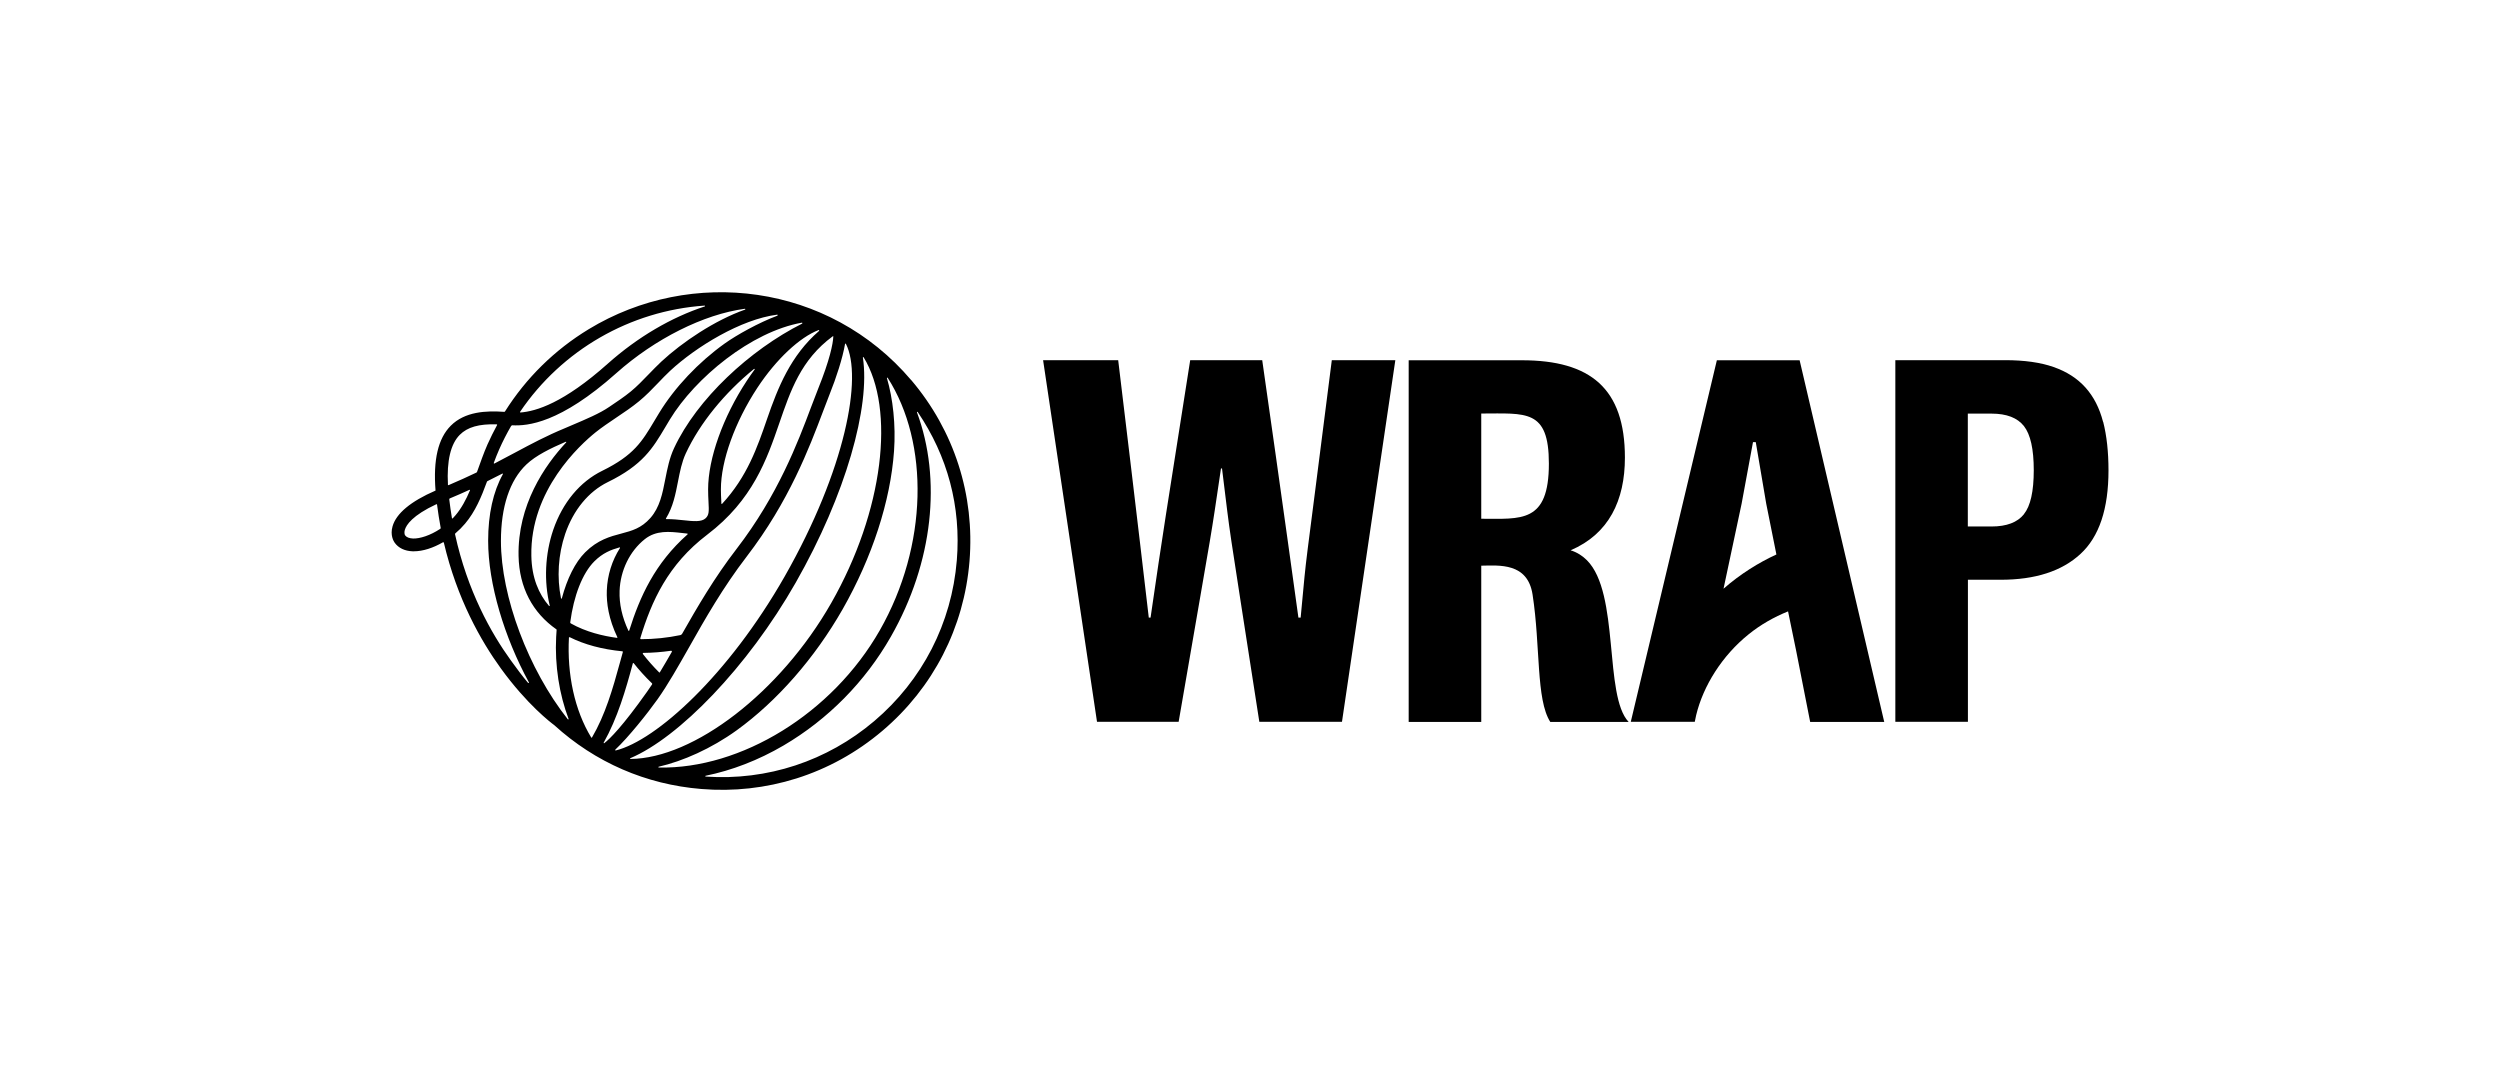
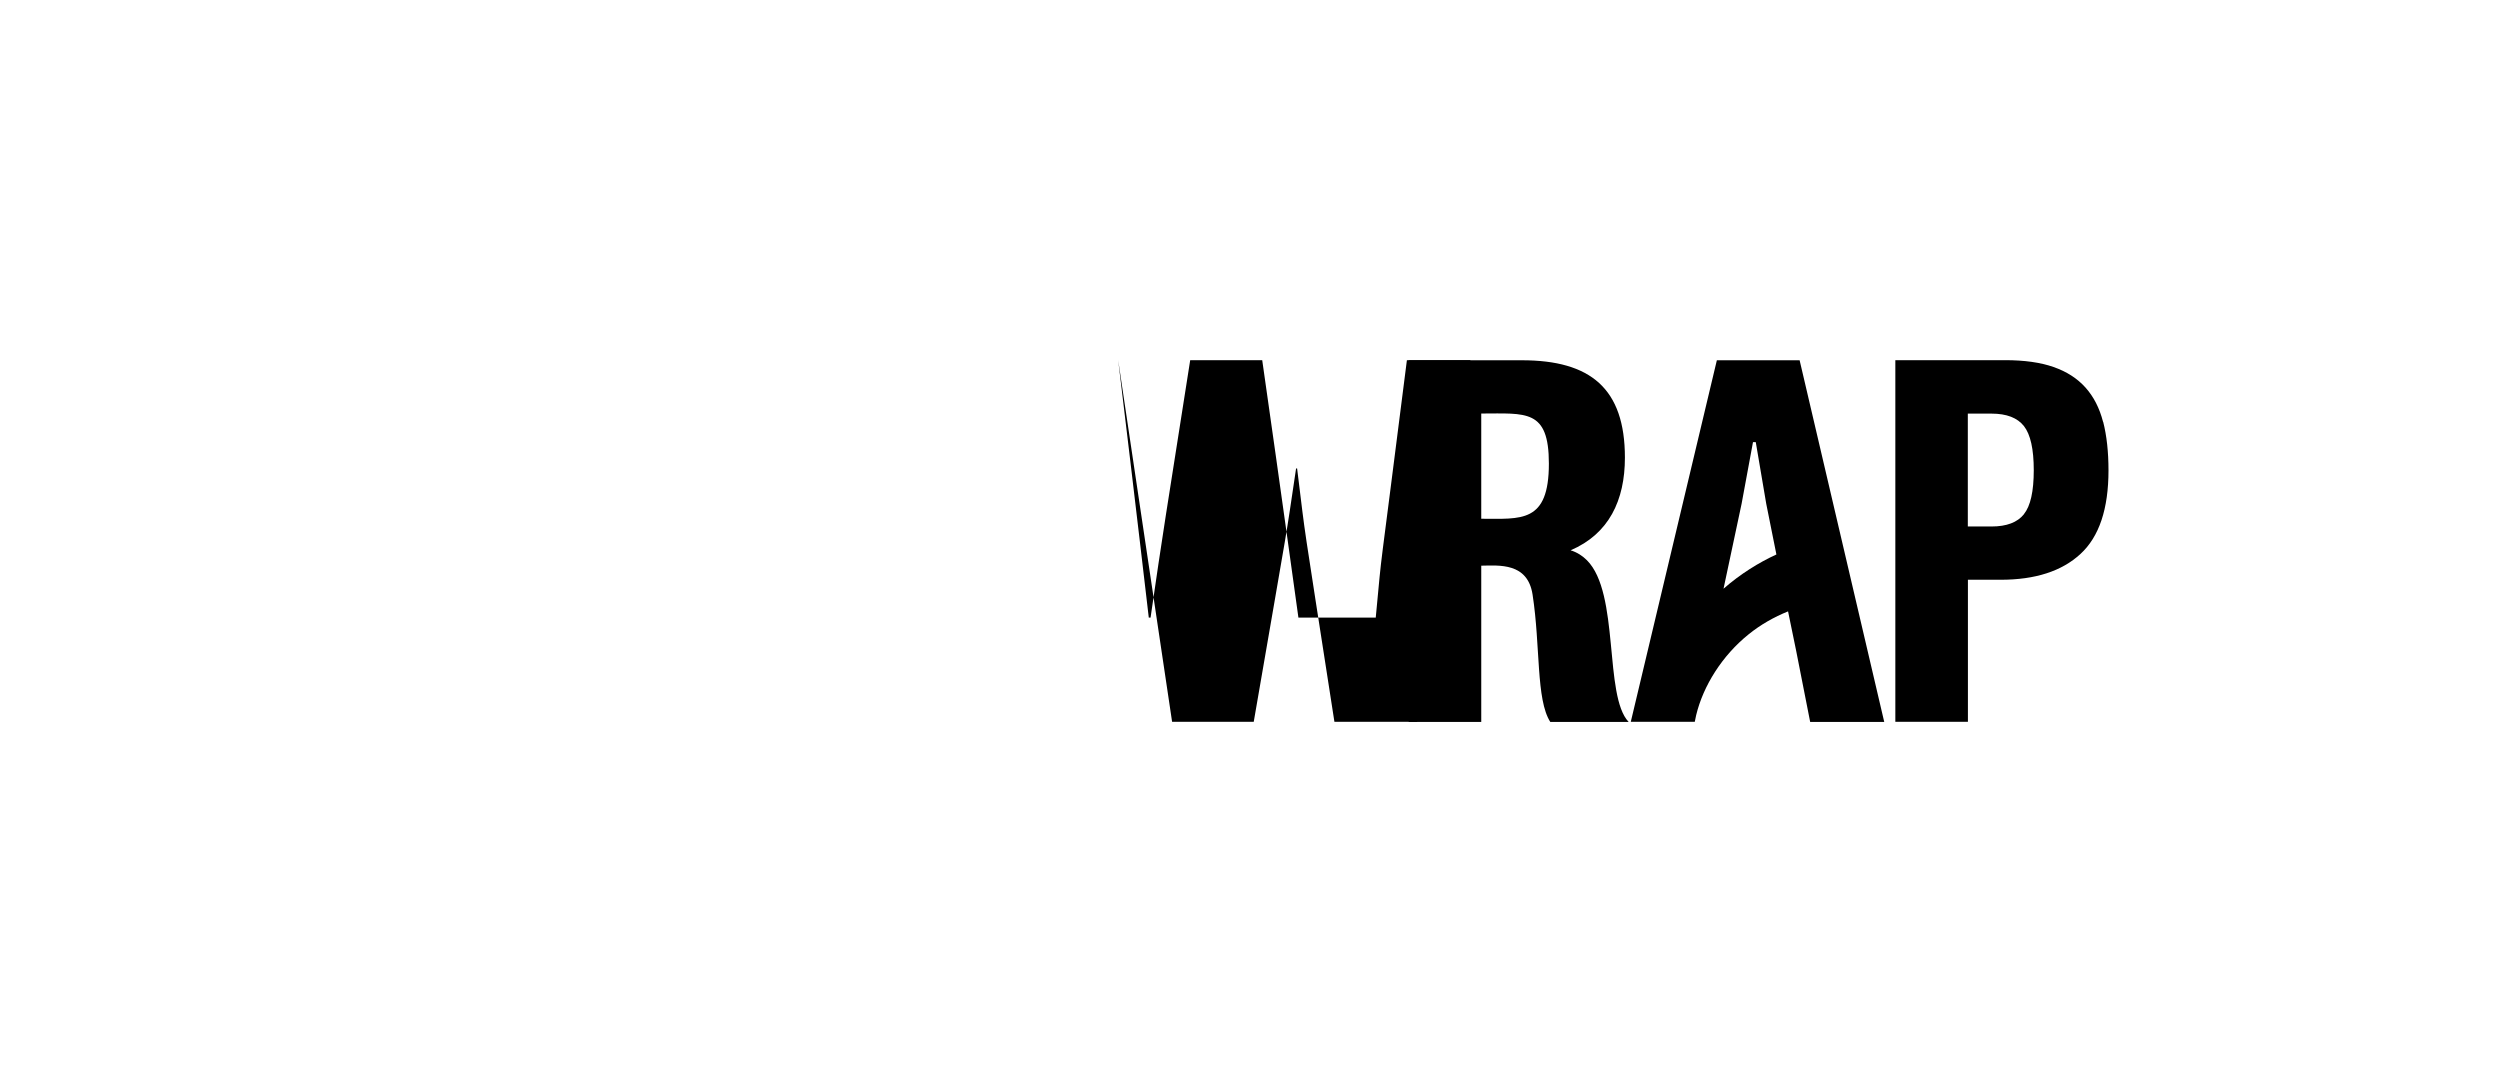
<svg xmlns="http://www.w3.org/2000/svg" id="katman_1" data-name="katman 1" viewBox="0 0 268 116">
  <g id="graphics">
    <g>
-       <path d="M139.42,66.21h-.23s-1.87-13.58-3.88-27.6h-7.72c-2.64,16.79-2.91,18.36-4.25,27.6h-.19s-1.44-12.4-3.28-27.6h-8.05l5.78,38.77h8.75c4.14-23.99,3.24-18.45,4.54-27.16h.11c1.08,8.71.29,3.19,4,27.16h8.86l5.72-38.77h-6.81c-3.24,25.66-2.53,19.03-3.34,27.6Z" />
+       <path d="M139.42,66.21h-.23s-1.87-13.58-3.88-27.6h-7.72c-2.64,16.79-2.91,18.36-4.25,27.6h-.19s-1.44-12.4-3.28-27.6l5.78,38.77h8.75c4.14-23.99,3.24-18.45,4.54-27.16h.11c1.08,8.71.29,3.19,4,27.16h8.86l5.72-38.77h-6.81c-3.24,25.66-2.53,19.03-3.34,27.6Z" />
      <path d="M168.37,58.99c4.1-1.75,5.82-5.35,5.82-9.93,0-7.42-3.69-10.44-11.05-10.44h-12.13v38.77h7.78v-16.75c1.92-.03,4.97-.34,5.5,3.09.86,5.57.36,11.26,1.9,13.66,0,0,0,0,.01,0h8.39c-2.67-2.79-.94-13.8-4.47-17.33-.49-.49-1.06-.85-1.75-1.07h0ZM158.79,55.62v-11.29c4.8,0,7.25-.5,7.25,5.37,0,6.41-2.98,5.91-7.25,5.91Z" />
      <path d="M225.45,45.23c-.38-1.48-1.01-2.71-1.89-3.69-.88-.98-2.02-1.71-3.43-2.2-1.4-.49-3.13-.73-5.18-.73h-11.77v38.77h7.78v-15.23h3.51c3.71,0,6.56-.92,8.56-2.77,2-1.84,3-4.83,3-8.95,0-1.99-.19-3.72-.57-5.21h0ZM216.97,55.12c-.7.88-1.86,1.32-3.48,1.32h-2.54v-12.1h2.54c1.62,0,2.78.45,3.48,1.34.7.9,1.05,2.47,1.05,4.73s-.35,3.83-1.05,4.7Z" />
      <path d="M184.05,38.61l-9.23,38.77h6.86l.15-.72c.76-3.15,2.79-6.38,5.61-8.65,1.28-1.04,2.73-1.86,4.24-2.47.29,1.39.58,2.78.86,4.18l1.51,7.67h7.94l-9.07-38.77h-8.86ZM184.76,63.12l1.94-9.12,1.22-6.6h.3s1.12,6.6,1.12,6.6l1.09,5.44c-1.89.87-3.85,2.08-5.68,3.68Z" />
    </g>
-     <path d="M97.68,40.75c-8.82-10.39-23.56-12.15-34.57-5.46-3.67,2.23-6.71,5.23-8.97,8.81-.02.04-.06.06-.1.05-1.94-.14-4.21-.03-5.72,1.49-1.36,1.37-1.89,3.65-1.63,6.95-2.67,1.16-4.22,2.46-4.61,3.84-.27.95.11,1.58.23,1.75.41.57,1.08.89,1.92.92.05,0,.09,0,.14,0,.96,0,2.07-.36,3.12-.97.04-.02.08,0,.09.04,1.41,6.02,3.98,10.54,6.11,13.48,2.8,3.87,5.4,5.85,5.72,6.08,4.39,4,9.84,6.37,15.77,6.85,6.9.57,13.85-1.51,19.43-6.25,5.43-4.61,8.74-11.06,9.32-18.16.58-7.1-1.64-14-6.25-19.43h0ZM47.18,56.7c-1.06.7-2.16,1.05-2.9,1.03-.41-.02-.7-.13-.86-.35,0,0-.13-.2-.02-.58.15-.53.81-1.55,3.38-2.75.03-.01.06,0,.07.04.11.85.24,1.68.39,2.49,0,.05-.01.1-.06.13ZM89.33,36.08c-.03.77-.38,2.51-1.63,5.61-.23.58-.49,1.25-.75,1.95-1.41,3.76-3.55,9.43-7.98,15.19-2.4,3.11-4.23,6.27-5.85,9.12-.04.06-.1.11-.17.13-1.39.29-2.81.44-4.23.44-.06,0-.1-.06-.08-.11,1.21-3.97,2.95-7.88,7.17-11.09,4.89-3.71,6.4-8.09,7.73-11.95,1.2-3.48,2.31-6.8,5.73-9.32.03-.02.08,0,.07.04h0ZM66.19,68.31s0,.07-.05.07c-1.49-.2-3.32-.63-4.95-1.55-.04-.02-.07-.07-.06-.12.37-2.84,1.31-5.26,2.58-6.53.9-.9,1.78-1.24,2.7-1.5.04-.01.07.03.05.07-.85,1.33-1.35,2.91-1.41,4.55-.05,1.33.19,3.05,1.14,5.03h0ZM66.42,63.34c.08-2.19,1.09-4.26,2.7-5.54,1.22-.97,2.65-.82,4.02-.66.18.02.36.04.54.06.04,0,.05.05.03.08-3.51,3.11-5.12,6.69-6.26,10.32-.01.04-.07.04-.09,0-.67-1.43-.99-2.86-.94-4.25h0ZM75.95,53.77c.06,1.07.06,1.43-.3,1.78-.45.43-1.33.33-2.36.22-.58-.06-1.21-.13-1.86-.12-.04,0-.06-.04-.04-.07.76-1.23,1.03-2.62,1.29-3.96.21-1.07.41-2.09.83-3,1.53-3.29,4.17-6.5,7.32-9.07.04-.03.1.02.07.06-.29.39-.57.8-.85,1.22-2.55,3.88-4.14,8.33-4.14,11.63,0,.5.02.93.04,1.31ZM72.02,69.88c-.44.76-.86,1.5-1.29,2.2-.02.02-.05.03-.07,0-.65-.65-1.23-1.31-1.74-1.97-.04-.05,0-.12.06-.12.99-.01,1.98-.09,2.96-.23.06,0,.11.06.08.11h0ZM87.81,35.47c-3.05,2.64-4.42,6.07-5.58,9.44-1.05,3.06-2.14,6.2-4.82,9.1-.03.03-.08.01-.08-.03,0-.09,0-.19-.01-.29-.02-.36-.04-.77-.04-1.24,0-3.05,1.5-7.21,3.91-10.88,2.03-3.08,4.55-5.42,6.57-6.19.05-.02.08.04.04.08h0ZM86.01,34.68c-5.64,2.84-11.29,8.09-13.75,13.36-.5,1.07-.72,2.21-.94,3.32-.3,1.55-.59,3.02-1.59,4.16-.98,1.11-1.97,1.37-3.13,1.68-1.18.31-2.53.67-3.87,2.01-1.08,1.08-1.94,2.83-2.5,4.93-.01.05-.08.05-.09,0-.45-2.22-.31-4.68.45-6.91.88-2.56,2.5-4.53,4.55-5.54,3.77-1.84,4.83-3.63,6.18-5.9.16-.26.32-.54.49-.82,2.71-4.46,8.71-9.41,14.15-10.38.05,0,.08.06.03.08h0ZM83.34,33.84c-2.01.75-4.37,2.07-5.66,2.99-2.8,2-5.36,4.71-7.02,7.44-.17.29-.34.56-.5.83-1.33,2.23-2.2,3.7-5.6,5.37-2.39,1.17-4.25,3.41-5.25,6.32-.89,2.61-1.01,5.54-.38,8.12.01.05-.05.08-.08.04-1.1-1.28-1.85-3.02-1.89-5.37-.14-7.04,5.23-11.9,6.88-13.23.66-.53,1.45-1.06,2.22-1.58.84-.56,1.7-1.14,2.45-1.76.73-.6,1.39-1.28,2.03-1.95.42-.44.86-.9,1.3-1.31,2.77-2.57,7.59-5.53,11.48-6.02.05,0,.07.07.02.09h0ZM55.75,44.15c4.48-6.62,11.8-10.84,19.78-11.39.05,0,.07.07.02.09-3.56,1.16-7.19,3.28-10.39,6.13-4.74,4.23-7.69,5.11-9.37,5.24-.04,0-.06-.04-.04-.07h0ZM54.81,45.65s.06-.06.1-.06c1.63.09,5.13-.21,11.16-5.59,4.13-3.68,9.37-6.31,13.78-6.9.05,0,.07.07.02.09-3.24,1.14-6.73,3.49-8.97,5.57-.47.44-.92.91-1.36,1.36-.64.66-1.24,1.29-1.91,1.84-.69.57-1.52,1.12-2.32,1.66h0c-1.02.7-2.47,1.31-4,1.96-.26.11-.51.22-.77.33h0c-1.96.81-3.57,1.67-5.27,2.58-.71.38-1.46.78-2.27,1.2-.04.02-.08-.02-.07-.06.19-.5.37-.99.58-1.45.39-.88.82-1.72,1.29-2.53h0ZM48.02,51.96c-.14-2.56.29-4.37,1.27-5.35.82-.82,2.04-1.18,3.96-1.12.03,0,.06.04.04.07-.37.68-.71,1.37-1.03,2.08-.41.93-.77,1.97-1.12,2.94-.01.03-.04.06-.07.08-.9.43-1.88.88-2.99,1.35-.03.01-.06,0-.07-.04h0ZM48.45,55.55c-.11-.66-.21-1.33-.29-2.02,0-.04.02-.09.06-.1.75-.31,1.45-.62,2.1-.92.04-.02.08.02.06.06-.42,1-.92,1.93-1.56,2.68-.1.11-.19.22-.29.32-.03.03-.07.01-.08-.02h0ZM56.62,73.22c-.59-.7-1.25-1.58-1.86-2.43-2.11-2.92-4.66-7.45-5.98-13.52,0-.03,0-.07.03-.09.38-.32.73-.67,1.05-1.05,1.08-1.27,1.75-2.87,2.34-4.49,0-.02.03-.04.05-.06.56-.28,1.09-.55,1.6-.81.04-.02.08.02.06.06-1.04,1.87-1.58,4.29-1.58,7.14,0,4.61,1.73,10.34,4.37,15.18.03.05-.04.09-.07.05h0ZM60.87,77.11c-4.23-5.35-7.17-13.17-7.17-19.12,0-3.66.94-6.5,2.73-8.2,1.01-.96,2.57-1.72,4.21-2.43.05-.02.09.04.05.07-2.32,2.49-5.21,6.72-5.1,12.17.07,3.39,1.51,6.09,4.06,7.87.01,0,.02.02.02.04-.02.25-.04.51-.05.77-.16,3.05.34,6.17,1.33,8.78.02.05-.05.09-.08.05h0ZM63.38,79.06c-1.79-2.94-2.6-6.77-2.39-10.72l.07-.04c1.59.8,3.49,1.31,5.66,1.52.04,0,.06.04.05.08-.1.37-.21.75-.31,1.12-.78,2.86-1.58,5.62-3,8.04-.02.03-.06.03-.08,0h0ZM64.78,79.68s-.09-.01-.07-.06c1.48-2.62,2.38-5.7,3.13-8.51.01-.04.06-.05.09-.02.55.7,1.2,1.43,1.96,2.16.03.03.04.08.01.12-.18.27-.36.53-.54.79-2.61,3.69-4,5.07-4.6,5.52h0ZM65.96,80.36c1.4-1.31,3.48-3.92,4.53-5.4,1.12-1.58,2.22-3.53,3.39-5.59,1.69-3,3.62-6.39,6.16-9.7,4.55-5.92,6.73-11.71,8.18-15.54.26-.7.51-1.36.74-1.93.67-1.66,1.37-3.81,1.63-5.33,0-.04.07-.05.09-.01,1.81,3.54-.03,13.46-6.56,24.93-6.04,10.6-13.77,17.58-18.11,18.66-.05.01-.08-.05-.04-.08h0ZM67.59,81.27c5.16-2.19,12.52-9.7,17.71-18.81,5.39-9.46,8.01-18.9,7.2-24.13,0-.05.06-.07.08-.03,3.41,5.56,2.16,16.47-3.47,26.34-5.49,9.63-14.77,16.67-21.52,16.72-.05,0-.06-.07-.02-.09ZM70.62,82.28c-.05,0-.06-.08,0-.09,2.58-.59,5.63-1.94,8.35-3.9,4.33-3.13,8.37-7.74,11.36-12.98,3.17-5.57,5.13-11.59,5.51-16.95.2-2.8-.12-5.64-.76-7.82-.01-.05.05-.08.08-.04,4.48,7,4.32,18-.84,27.06-5.1,8.95-14.91,14.9-23.69,14.72h0ZM102.57,60.07c-.55,6.74-3.69,12.85-8.85,17.23-5.06,4.29-11.46,6.4-18.07,5.95-.05,0-.06-.08,0-.09,2.8-.57,5.64-1.66,8.34-3.24,4.77-2.8,8.75-6.83,11.51-11.67,4.55-7.98,5.45-16.91,2.8-24.04-.02-.05.05-.09.08-.04,3.2,4.73,4.66,10.12,4.19,15.91h0Z" />
  </g>
</svg>